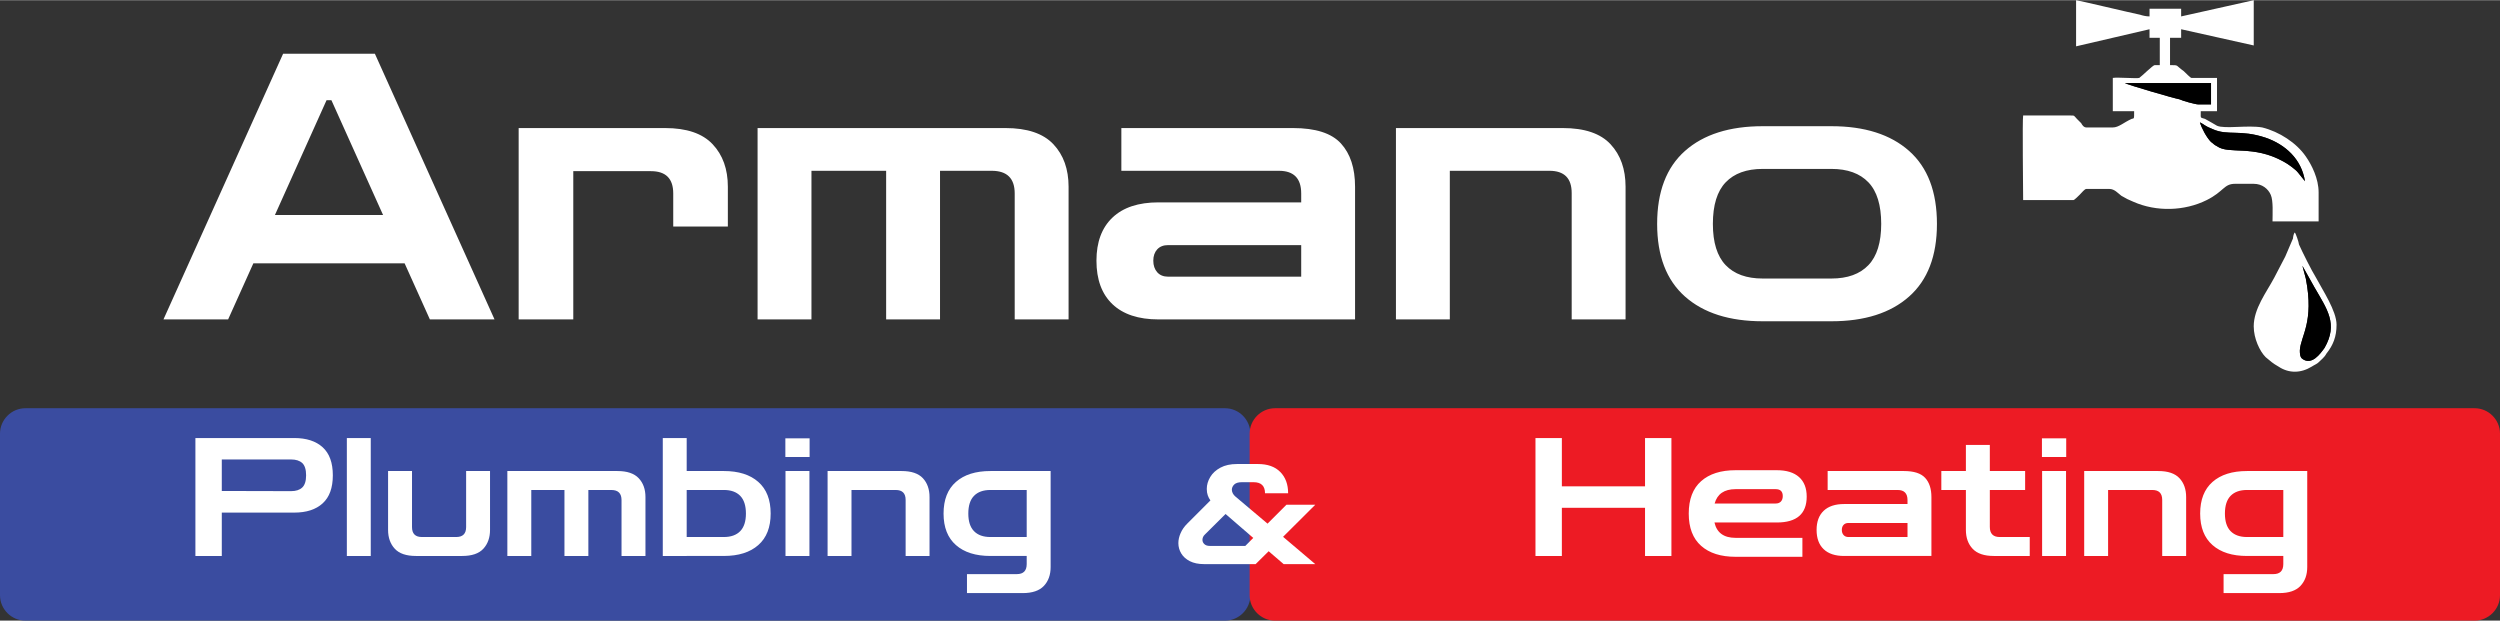
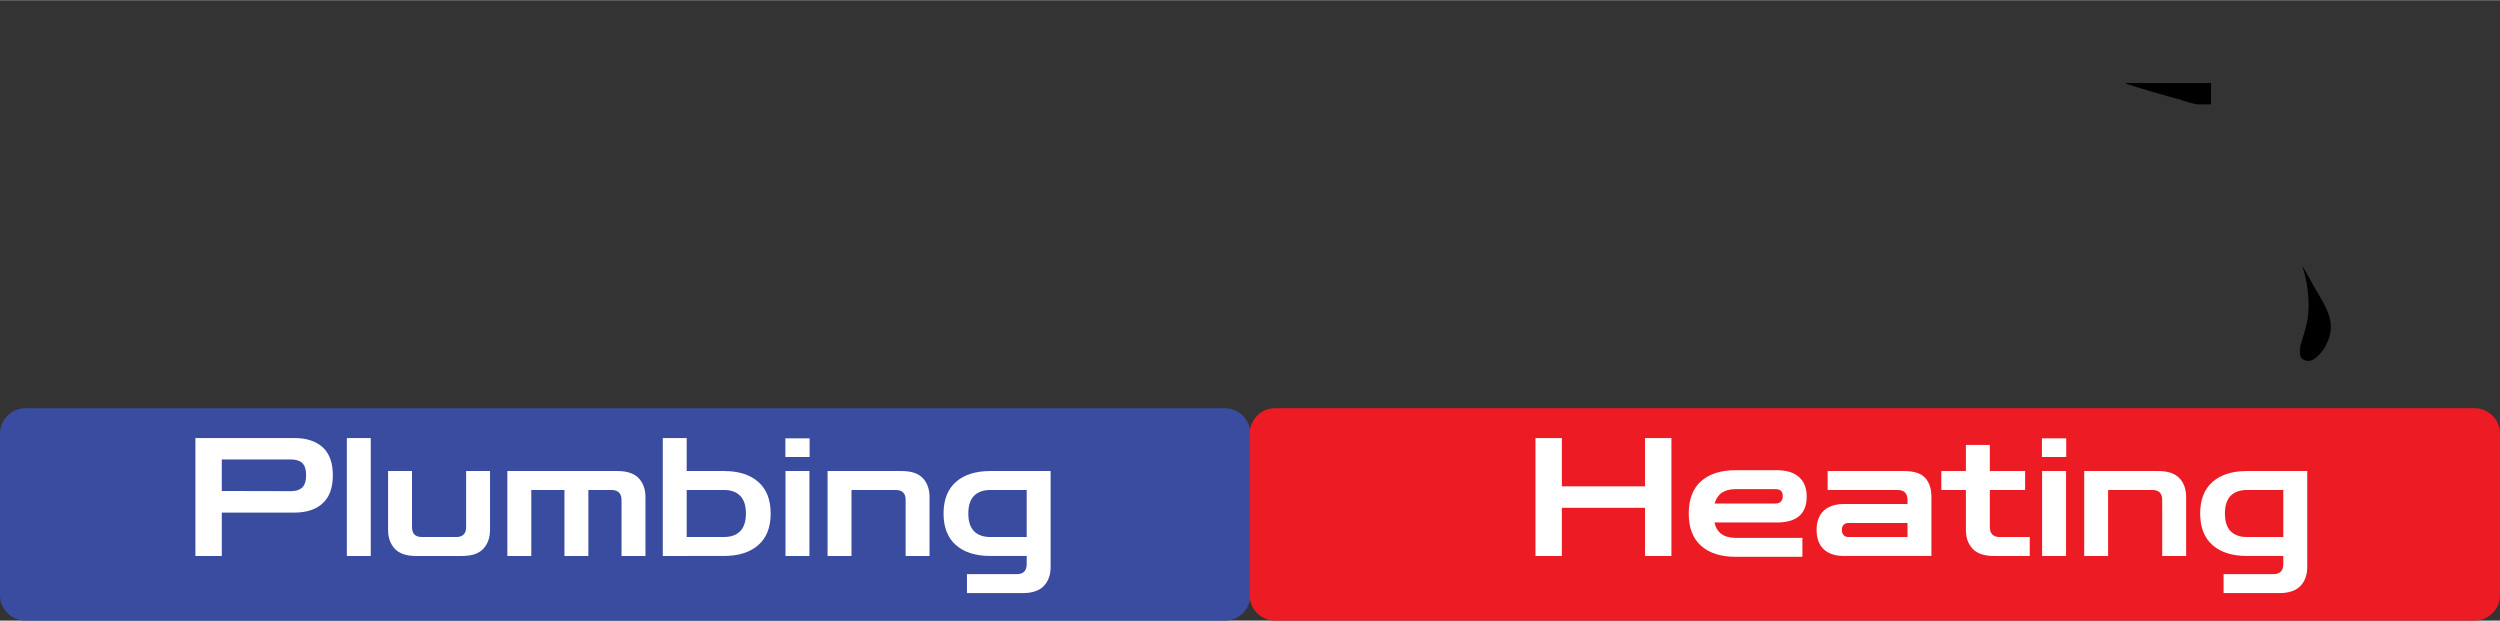
<svg xmlns="http://www.w3.org/2000/svg" xml:space="preserve" width="898px" height="223px" version="1.1" style="shape-rendering:geometricPrecision; text-rendering:geometricPrecision; image-rendering:optimizeQuality; fill-rule:evenodd; clip-rule:evenodd" viewBox="0 0 877.4 217.74">
  <rect x="0" y="0" width="877.4" height="217.74" fill="#333333" stroke="none" />
  <defs>
    <style type="text/css">
   
    .fil4 {fill:black}
    .fil0 {fill:#3A4CA0}
    .fil1 {fill:#ED1B24}
    .fil3 {fill:white}
    .fil2 {fill:white;fill-rule:nonzero}
   
  </style>
  </defs>
  <g id="Layer_x0020_1">
    <g id="_2208850288016">
      <path class="fil0" d="M8.92 143.2l420.99 0c4.91,0 8.92,4.02 8.92,8.93l0 56.69c0,4.91 -4.01,8.92 -8.92,8.92l-420.99 0c-4.9,0 -8.92,-4.01 -8.92,-8.92l0 -56.69c0,-4.91 4.02,-8.93 8.92,-8.93z" />
      <path class="fil1" d="M447.49 143.2l420.99 0c4.91,0 8.92,4.02 8.92,8.93l0 56.69c0,4.91 -4.01,8.92 -8.92,8.92l-420.99 0c-4.9,0 -8.92,-4.01 -8.92,-8.92l0 -56.69c0,-4.91 4.02,-8.93 8.92,-8.93z" />
    </g>
    <path class="fil2" d="M68.58 195.05l0 -41.39 34.68 0c4.28,0 7.61,1.08 9.98,3.24 2.38,2.16 3.57,5.44 3.57,9.84 0,4.4 -1.19,7.68 -3.57,9.84 -2.37,2.17 -5.7,3.25 -9.98,3.25l-25.42 0 0 15.22 -9.26 0zm33.58 -33.87l-24.32 0 0 11.06 24.32 0.06c1.7,0 3,-0.42 3.91,-1.27 0.9,-0.85 1.36,-2.28 1.36,-4.29 0,-2.04 -0.46,-3.48 -1.36,-4.31 -0.91,-0.83 -2.21,-1.25 -3.91,-1.25zm19.57 33.87l0 -41.39 8.39 0 0 41.39 -8.39 0zm24.26 0c-3.4,0 -5.88,-0.84 -7.44,-2.54 -1.57,-1.7 -2.35,-3.9 -2.35,-6.6l0 -20.67 8.4 0 0 19.68c0,2.32 1.16,3.48 3.47,3.48l12.05 0c2.31,0 3.47,-1.16 3.47,-3.48l0 -19.68 8.39 0 0 20.67c0,2.7 -0.78,4.9 -2.34,6.6 -1.56,1.7 -4.04,2.54 -7.44,2.54l-16.21 0zm32.07 0l0 -29.81 38.62 0c3.4,0 5.89,0.84 7.47,2.51 1.59,1.68 2.38,3.89 2.38,6.63l0 20.67 -8.4 0 0 -19.62c0,-2.36 -1.19,-3.54 -3.59,-3.54l-8.05 0 0 23.16 -8.39 0 0 -23.16 -11.64 0 0 23.16 -8.4 0zm54.55 0l0 -41.39 8.39 0 0 41.39 -8.39 0zm1.44 0l0 -6.65 19.98 0c2.51,0 4.43,-0.69 5.76,-2.06 1.33,-1.37 2,-3.43 2,-6.17 0,-2.78 -0.67,-4.85 -2,-6.22 -1.33,-1.37 -3.25,-2.06 -5.76,-2.06l-19.4 0 0 -6.65 19.4 0c5.17,0 9.21,1.27 12.1,3.82 2.9,2.54 4.34,6.25 4.34,11.11 0,4.83 -1.44,8.52 -4.34,11.06 -2.89,2.55 -6.93,3.82 -12.1,3.82l-19.98 0zm41.63 0l0 -29.81 8.4 0 0 29.81 -8.4 0zm-0.05 -34.74l0 -6.54 8.51 0 0 6.54 -8.51 0zm14.82 34.74l0 -29.81 26 0c3.39,0 5.87,0.84 7.44,2.51 1.56,1.68 2.34,3.89 2.34,6.63l0 20.67 -8.39 0 0 -19.68c0,-2.32 -1.16,-3.48 -3.48,-3.48l-15.52 0 0 23.16 -8.39 0zm48.92 13.03l0 -6.66 17.49 0c2.32,0 3.47,-1.17 3.47,-3.53l0 -2.84 -12.73 0c-5.18,0 -9.21,-1.27 -12.1,-3.82 -2.9,-2.54 -4.35,-6.23 -4.35,-11.06 0,-4.86 1.45,-8.57 4.35,-11.11 2.89,-2.55 6.92,-3.82 12.1,-3.82l21.13 0 0 33.69c0,2.74 -0.79,4.95 -2.37,6.63 -1.59,1.68 -4.06,2.52 -7.42,2.52l-19.57 0zm8.23 -19.68l12.73 0 0 -16.51 -12.73 0c-2.51,0 -4.43,0.69 -5.76,2.06 -1.34,1.37 -2,3.44 -2,6.22 0,2.74 0.66,4.8 2,6.17 1.33,1.37 3.25,2.06 5.76,2.06z" />
    <path class="fil2" d="M538.89 195.05l0 -41.39 9.26 0 0 16.96 29.19 0 0 -16.96 9.26 0 0 41.39 -9.26 0 0 -16.9 -29.19 0 0 16.9 -9.26 0zm70.23 0.29c-5.17,0 -9.2,-1.28 -12.1,-3.85 -2.89,-2.56 -4.34,-6.34 -4.34,-11.32 0,-5.01 1.45,-8.81 4.34,-11.37 2.9,-2.57 6.93,-3.85 12.1,-3.85l14.48 0c3.4,0 5.99,0.8 7.79,2.4 1.79,1.6 2.69,3.89 2.69,6.86 0,6.06 -3.49,9.09 -10.48,9.09l-21.89 0c0.81,3.59 3.28,5.39 7.41,5.39l23.45 0 0 6.65 -23.45 0zm0 -23.74c-3.97,0 -6.42,1.68 -7.35,5.04l21.42 0c0.78,0 1.38,-0.23 1.83,-0.69 0.44,-0.47 0.66,-1.1 0.66,-1.91 0,-1.62 -0.83,-2.44 -2.49,-2.44l-14.07 0zm38.1 23.45c-3.12,0 -5.52,-0.79 -7.18,-2.37 -1.66,-1.58 -2.49,-3.84 -2.49,-6.77 0,-2.9 0.83,-5.14 2.49,-6.72 1.66,-1.58 4.06,-2.37 7.18,-2.37l22.24 0 0 -1.39c0,-2.36 -1.16,-3.54 -3.48,-3.54l-24.55 0 0 -6.65 26.75 0c3.51,0 6,0.8 7.47,2.4 1.47,1.6 2.2,3.85 2.2,6.74l0 20.67 -30.63 0zm1.51 -6.65l20.73 0 0 -4.93 -20.73 0c-0.74,0 -1.31,0.23 -1.71,0.67 -0.41,0.44 -0.61,1.03 -0.61,1.77 0,0.73 0.2,1.33 0.61,1.79 0.4,0.46 0.97,0.7 1.71,0.7zm51.01 6.65c-3.36,0 -5.83,-0.84 -7.41,-2.51 -1.59,-1.68 -2.38,-3.89 -2.38,-6.63l0 -14.02 -8.62 0 0 -6.65 8.62 0 0 -9.15 8.4 0 0 9.15 12.39 0 0 6.65 -12.39 0 0 12.97c0,2.36 1.16,3.54 3.47,3.54l10.54 0 0 6.65 -12.62 0zm16.96 0l0 -29.81 8.4 0 0 29.81 -8.4 0zm-0.06 -34.74l0 -6.54 8.52 0 0 6.54 -8.52 0zm14.83 34.74l0 -29.81 25.99 0c3.4,0 5.88,0.84 7.44,2.51 1.57,1.68 2.35,3.89 2.35,6.63l0 20.67 -8.4 0 0 -19.68c0,-2.32 -1.15,-3.48 -3.47,-3.48l-15.52 0 0 23.16 -8.39 0zm48.92 13.03l0 -6.66 17.49 0c2.31,0 3.47,-1.17 3.47,-3.53l0 -2.84 -12.74 0c-5.17,0 -9.2,-1.27 -12.1,-3.82 -2.89,-2.54 -4.34,-6.23 -4.34,-11.06 0,-4.86 1.45,-8.57 4.34,-11.11 2.9,-2.55 6.93,-3.82 12.1,-3.82l21.14 0 0 33.69c0,2.74 -0.79,4.95 -2.38,6.63 -1.58,1.68 -4.05,2.52 -7.41,2.52l-19.57 0zm8.22 -19.68l12.74 0 0 -16.51 -12.74 0c-2.5,0 -4.42,0.69 -5.76,2.06 -1.33,1.37 -1.99,3.44 -1.99,6.22 0,2.74 0.66,4.8 1.99,6.17 1.34,1.37 3.26,2.06 5.76,2.06z" />
-     <path class="fil2" d="M422.6 197.91c-2,0 -3.67,-0.35 -5.01,-1.03 -1.34,-0.69 -2.35,-1.59 -3.02,-2.71 -0.67,-1.11 -1.01,-2.32 -1.01,-3.63 0,-1.15 0.26,-2.32 0.79,-3.51 0.52,-1.2 1.29,-2.31 2.31,-3.32l8.15 -8.16c-0.39,-0.52 -0.7,-1.11 -0.93,-1.77 -0.23,-0.65 -0.35,-1.41 -0.35,-2.26 0,-1.44 0.41,-2.83 1.21,-4.17 0.8,-1.35 2,-2.44 3.59,-3.3 1.58,-0.85 3.52,-1.27 5.82,-1.27l7.32 0c3.41,0 6.03,0.93 7.86,2.8 1.84,1.86 2.75,4.35 2.75,7.47l-8.11 0c0,-2.59 -1.34,-3.89 -4.02,-3.89l-4.13 0c-1.21,0 -2.1,0.27 -2.66,0.81 -0.55,0.55 -0.83,1.16 -0.83,1.85 0,0.39 0.11,0.8 0.32,1.23 0.21,0.42 0.53,0.81 0.96,1.17l11.25 9.49 6.63 -6.64 10.12 0 -11.3 11.26 11.3 9.58 -11.1 0 -5.26 -4.52 -4.57 4.52 -18.08 0zm1.97 -6.39l12.48 0 2.8 -2.8 -9.73 -8.4 -7.22 7.17c-0.33,0.3 -0.56,0.61 -0.69,0.94 -0.13,0.32 -0.2,0.65 -0.2,0.98 0,0.55 0.22,1.05 0.66,1.47 0.45,0.43 1.08,0.64 1.9,0.64z" />
    <g id="_2208850297040">
-       <path class="fil2" d="M57.37 112.03l41.99 -93.24 32.21 0 41.99 93.24 -22.69 0 -8.87 -19.69 -53.08 0 -8.86 19.69 -22.69 0zm39.12 -36.65l37.95 0 -18.13 -40.29 -1.7 0 -18.12 40.29zm85.54 36.65l0 -67.16 51.38 0c7.57,0 13.13,1.89 16.69,5.67 3.57,3.78 5.35,8.76 5.35,14.93l0 13.96 -19.17 0 0 -11.61c0,-5.22 -2.61,-7.82 -7.82,-7.82l-27.26 0 0 52.03 -19.17 0zm83.85 0l0 -67.16 86.98 0c7.65,0 13.26,1.89 16.83,5.67 3.56,3.78 5.34,8.76 5.34,14.93l0 46.56 -18.91 0 0 -44.21c0,-5.3 -2.69,-7.95 -8.08,-7.95l-18.13 0 0 52.16 -18.91 0 0 -52.16 -26.21 0 0 52.16 -18.91 0zm140.71 0c-7.04,0 -12.43,-1.79 -16.17,-5.35 -3.74,-3.56 -5.61,-8.65 -5.61,-15.26 0,-6.52 1.87,-11.56 5.61,-15.12 3.74,-3.57 9.13,-5.35 16.17,-5.35l50.08 0 0 -3.13c0,-5.3 -2.61,-7.95 -7.83,-7.95l-55.29 0 0 -15 60.25 0c7.91,0 13.52,1.8 16.82,5.41 3.3,3.61 4.95,8.67 4.95,15.19l0 46.56 -68.98 0zm3.39 -15l46.69 0 0 -11.08 -46.69 0c-1.65,0 -2.93,0.5 -3.85,1.5 -0.91,1 -1.37,2.32 -1.37,3.97 0,1.66 0.46,3 1.37,4.05 0.92,1.04 2.2,1.56 3.85,1.56zm79.94 15l0 -67.16 58.55 0c7.65,0 13.24,1.89 16.76,5.67 3.52,3.78 5.28,8.76 5.28,14.93l0 46.56 -18.91 0 0 -44.34c0,-5.22 -2.61,-7.82 -7.82,-7.82l-34.95 0 0 52.16 -18.91 0zm128.71 0.65c-11.65,0 -20.74,-2.89 -27.26,-8.67 -6.52,-5.78 -9.78,-14.28 -9.78,-25.5 0,-11.3 3.26,-19.84 9.78,-25.62 6.52,-5.78 15.61,-8.67 27.26,-8.67l24.12 0c11.65,0 20.74,2.89 27.26,8.67 6.52,5.78 9.78,14.32 9.78,25.62 0,11.22 -3.26,19.72 -9.78,25.5 -6.52,5.78 -15.61,8.67 -27.26,8.67l-24.12 0zm0 -15l24.12 0c5.65,0 9.98,-1.56 12.98,-4.69 3,-3.13 4.5,-7.96 4.5,-14.48 0,-6.6 -1.5,-11.47 -4.5,-14.6 -3,-3.13 -7.33,-4.7 -12.98,-4.7l-24.12 0c-5.65,0 -9.98,1.57 -12.98,4.7 -3,3.13 -4.5,8 -4.5,14.6 0,6.52 1.5,11.35 4.5,14.48 3,3.13 7.33,4.69 12.98,4.69z" />
-       <path class="fil3" d="M772.08 42.86c1.8,0.9 1.5,1.2 4.5,2.4 5.39,2.4 9.59,0 18.58,3 6.9,2.39 12.59,7.49 13.79,15.28l-2.4 -3c-0.9,-1.2 -3.9,-3.29 -5.09,-3.89 -10.79,-6 -19.19,-2.4 -23.38,-5.4 -1.2,-0.6 -1.2,-0.9 -2.1,-1.5 -1.5,-1.49 -3.3,-4.79 -3.9,-6.89zm-0.6 -6.29c-0.9,0 -5.39,-1.2 -6.59,-1.8 -1.8,-0.3 -18.28,-5.1 -19.18,-5.7l30.27 0 0 7.5 -4.5 0zm-17.08 -26.38l0 3 3.6 0 0 9.59 -1.8 0c-0.6,0 -4.5,3.9 -5.4,4.49 -0.9,0.3 -7.49,-0.29 -9.29,0l0 11.69 7.49 0c0,3 0,2.4 -0.89,2.7 -2.7,1.2 -4.5,3 -6.6,3l-9.29 0c-0.9,0 -1.5,-0.9 -1.8,-1.5l-1.5 -1.5c-1.2,-1.2 -0.6,-1.2 -2.39,-1.2l-16.49 0c-0.3,1.5 0,26.08 0,29.68l17.68 0c0.3,0 1.8,-1.5 2.1,-1.8 0.9,-0.9 1.8,-2.1 2.4,-2.1l8.09 0c1.8,0 3,1.5 4.2,2.4 1.5,0.9 2.7,1.5 4.19,2.09 8.1,3.6 17.99,3.3 25.78,-0.59 6,-3 6,-5.7 9.89,-5.7l6.6 0c2.99,0 5.09,1.8 5.99,3.9 0.9,2.09 0.6,6.59 0.6,9.29 1.2,0 13.79,0 16.18,0l0 -10.19c0,-4.8 -2.39,-9.59 -4.49,-12.59 -3.3,-4.8 -9.29,-8.69 -15.29,-10.19 -5.09,-0.9 -13.18,0.6 -15.88,-0.6 -0.9,-0.6 -2.7,-1.5 -4.2,-2.4 -1.8,-0.6 -1.5,0 -1.5,-2.7l5.7 0 0 -11.69 -8.99 0c-0.3,0 -2.1,-1.79 -2.7,-2.39 -3,-2.1 -1.5,-2.1 -4.8,-2.1l0 -9.59c1.2,0 3,0 3.9,0l0 -3 25.48 5.69 0 -15.88 -25.48 5.69 0 -2.69 -11.09 0 0 2.69c-1.2,0 -2.4,-0.29 -3.3,-0.59 -2.99,-0.6 -21.88,-5.1 -22.48,-5.1l0 16.19 25.78 -6z" />
-       <path class="fil3" d="M808.05 93.21l4.2 7.5c4.49,7.79 8.39,12.88 3.59,21.28 -1.5,2.1 -4.49,6.29 -7.79,3.89 -0.9,-0.6 -0.9,-2.09 -0.9,-2.99 0.3,-5.1 5.1,-9.89 2.1,-25.18l-1.2 -4.5zm-17.08 21.28c0,4.2 2.09,8.7 4.19,10.79 1.8,1.5 2.4,2.1 4.5,3.3 3.59,2.4 7.79,2.4 11.69,0 0.9,-0.6 1.8,-0.9 2.39,-1.5 0.9,-0.9 2.1,-1.8 2.7,-2.99 2.4,-3 3.6,-6 3.6,-10.2 0,-4.79 -4.8,-11.98 -7.19,-16.48 -1.5,-2.4 -4.8,-8.99 -6,-11.69 0,-0.6 -1.2,-4.2 -1.5,-4.2 -0.3,0.3 -0.6,1.5 -0.6,2.1l-2.69 6.3 -3.9 7.49c-2.7,5.1 -7.19,10.79 -7.19,17.08z" />
-       <path class="fil4" d="M772.08 42.86c0.6,2.1 2.4,5.4 3.9,6.89 0.9,0.6 0.9,0.9 2.1,1.5 4.19,3 12.59,-0.6 23.38,5.4 1.19,0.6 4.19,2.69 5.09,3.89l2.4 3c-1.2,-7.79 -6.89,-12.89 -13.79,-15.28 -8.99,-3 -13.19,-0.6 -18.58,-3 -3,-1.2 -2.7,-1.5 -4.5,-2.4z" />
      <path class="fil4" d="M808.05 93.21l1.2 4.5c3,15.29 -1.8,20.08 -2.1,25.18 0,0.9 0,2.39 0.9,2.99 3.3,2.4 6.29,-1.79 7.79,-3.89 4.8,-8.4 0.9,-13.49 -3.59,-21.28l-4.2 -7.5z" />
      <path class="fil4" d="M771.48 36.57l4.5 0 0 -7.5 -30.27 0c0.9,0.6 17.38,5.4 19.18,5.7 1.2,0.6 5.69,1.8 6.59,1.8z" />
    </g>
  </g>
</svg>